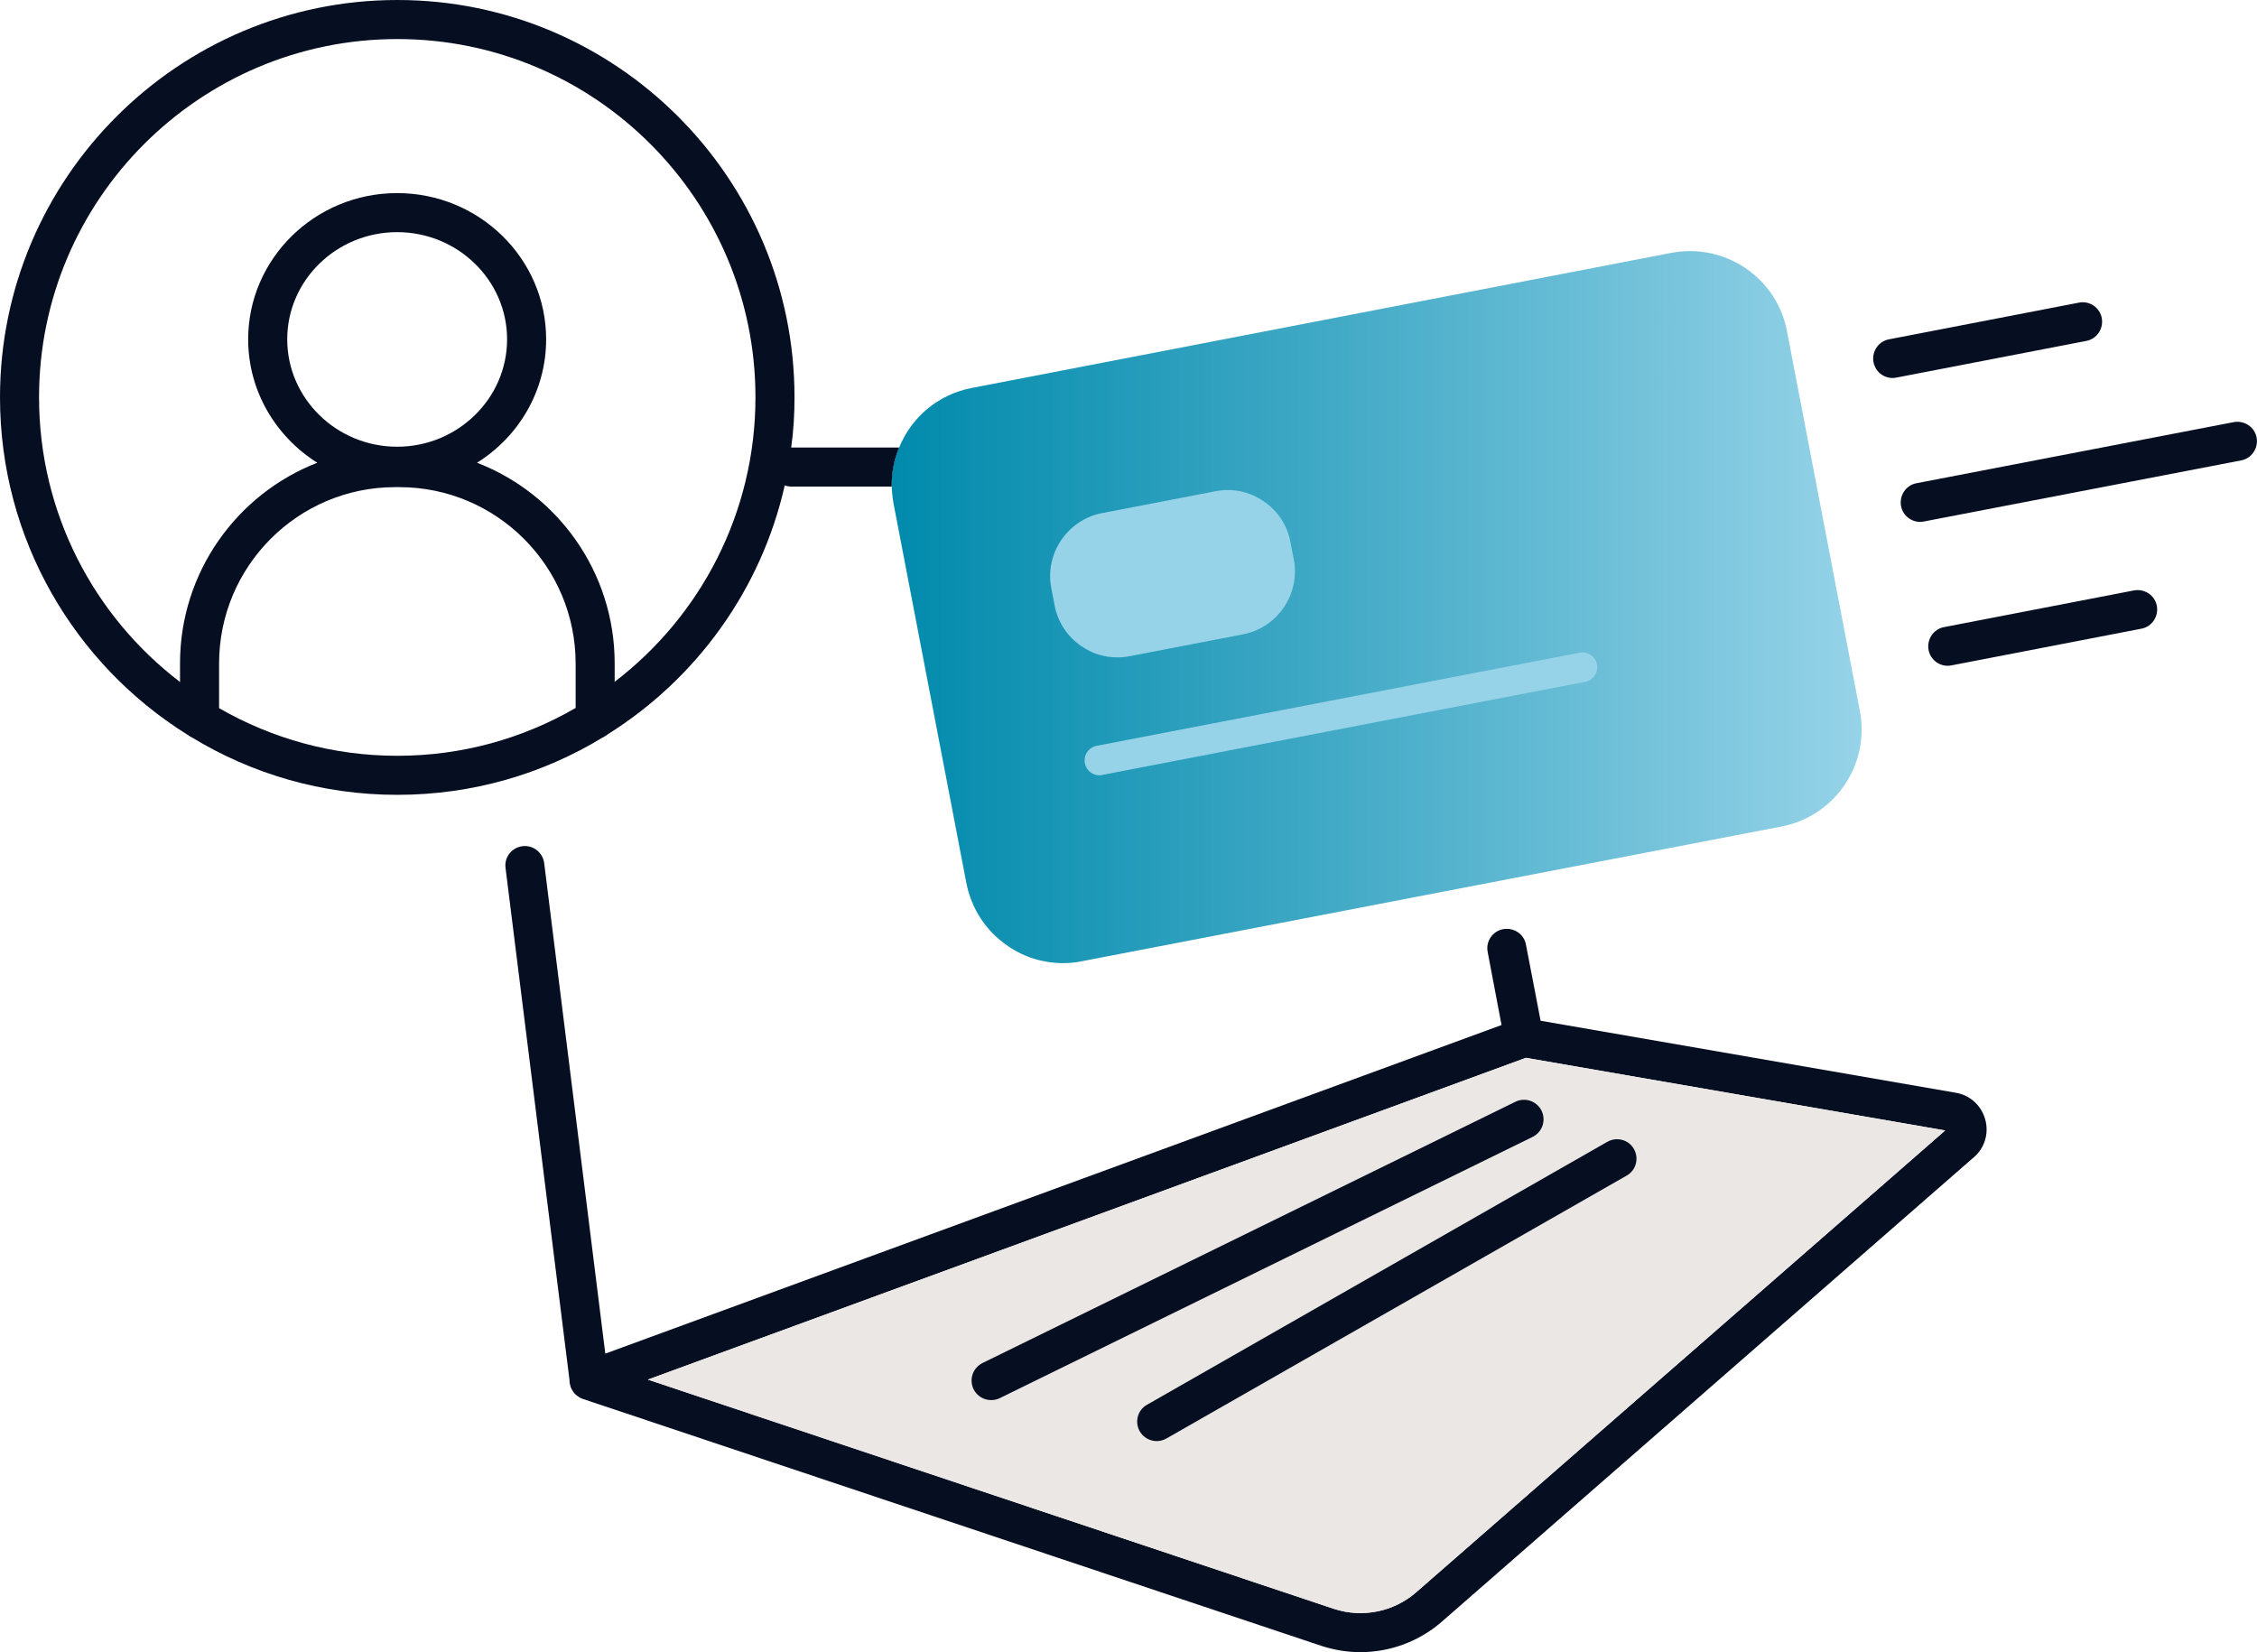
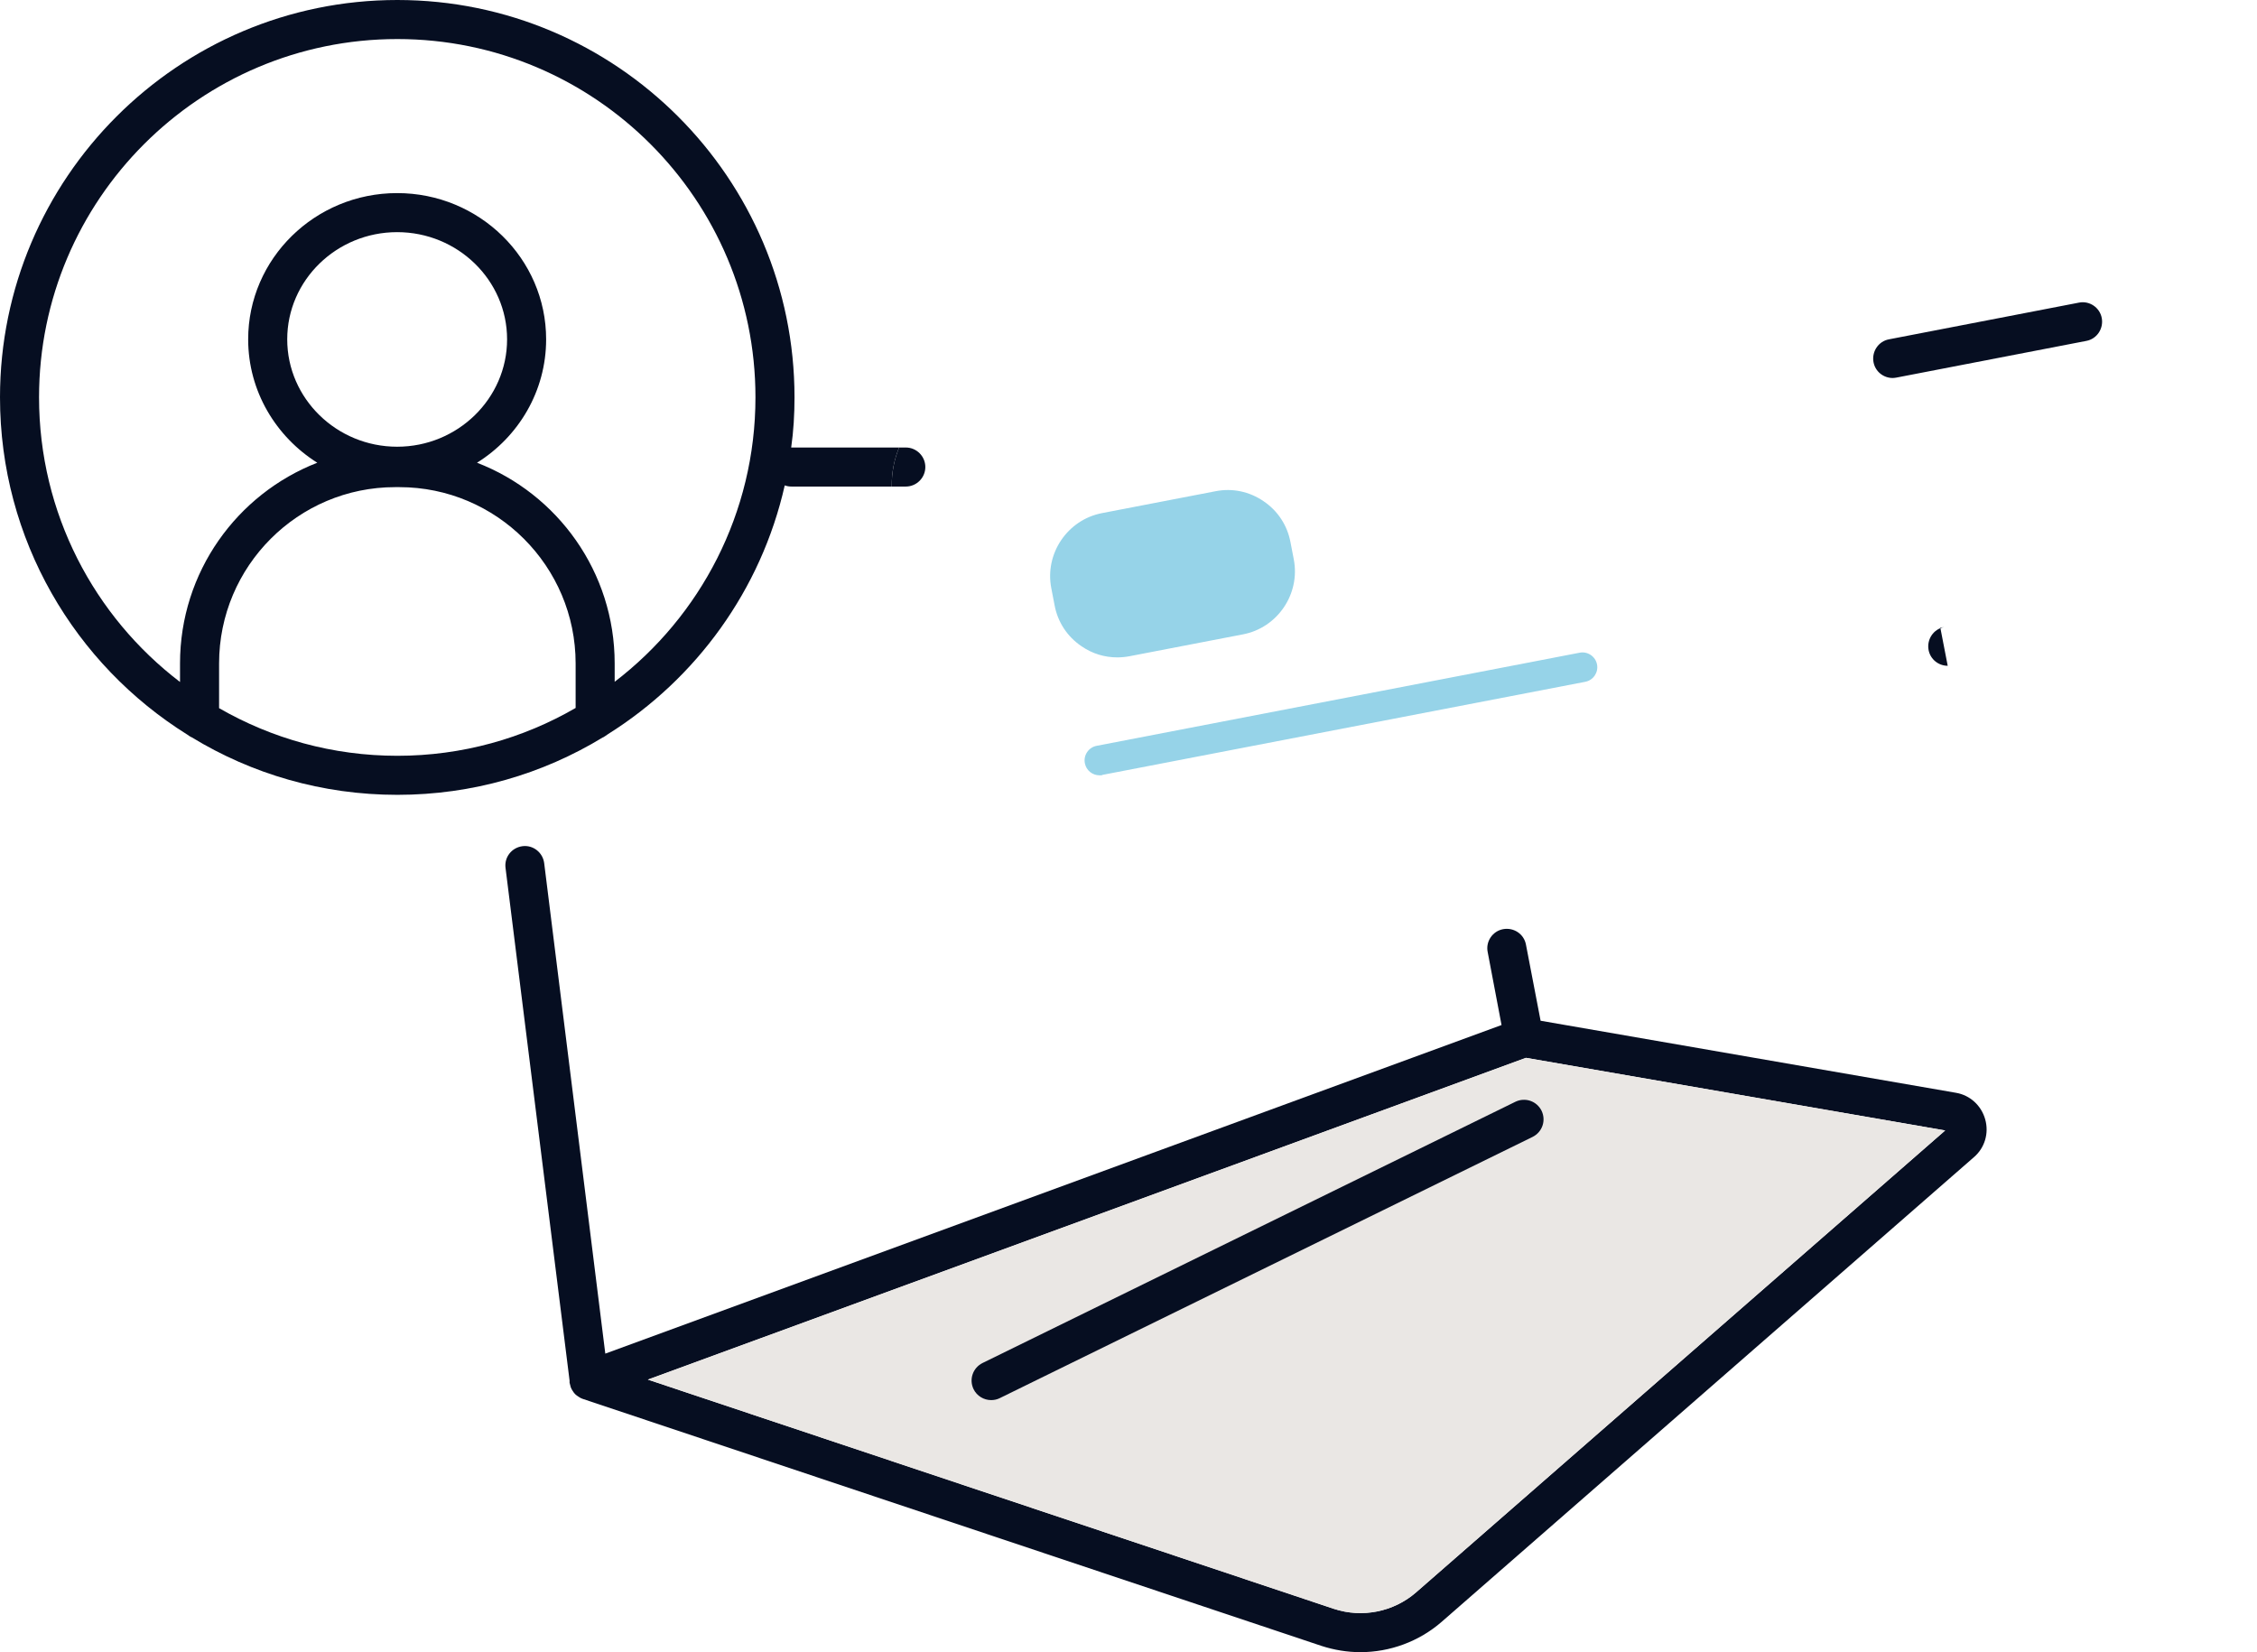
<svg xmlns="http://www.w3.org/2000/svg" id="Layer_2" viewBox="0 0 115.59 84.62">
  <defs>
    <style>.cls-1{fill:url(#linear-gradient);}.cls-2{fill:#060e21;}.cls-3{fill:#eae7e4;}.cls-4{fill:#96d3e8;}</style>
    <linearGradient id="linear-gradient" x1="45.67" y1="31.1" x2="95.34" y2="31.1" gradientTransform="matrix(1, 0, 0, 1, 0, 0)" gradientUnits="userSpaceOnUse">
      <stop offset="0" stop-color="#018aac" />
      <stop offset=".39" stop-color="#38a5c2" />
      <stop offset="1" stop-color="#96d3e8" />
    </linearGradient>
  </defs>
  <g id="Icons_and_Labels">
    <g>
      <g>
        <path class="cls-2" d="M101.67,57.33c-.2-.71-.78-1.24-1.5-1.36l-21.27-3.69-.75-3.9c-.1-.54-.62-.89-1.17-.79-.54,.1-.9,.63-.79,1.17l.71,3.74-45.9,16.83-3.13-25.12c-.07-.55-.57-.94-1.11-.87-.55,.07-.94,.56-.87,1.11l3.28,26.26v.11c.02,.07,.03,.13,.05,.19,0,.02,.01,.03,.01,.04,.03,.07,.06,.14,.1,.19,.03,.06,.08,.11,.12,.16,.06,.06,.13,.11,.2,.15,.06,.04,.13,.08,.2,.1l37.83,12.65c.65,.21,1.32,.32,1.99,.32,1.51,0,3-.54,4.17-1.56l27.25-23.79c.56-.48,.78-1.23,.58-1.94Zm-29.15,24.23c-1.15,1-2.76,1.32-4.21,.84l-35.13-11.74,44.97-16.48,21.47,3.72-27.1,23.66Z" />
        <path class="cls-3" d="M99.62,57.9l-27.1,23.66c-1.15,1-2.76,1.32-4.21,.84l-35.13-11.74,44.97-16.48,21.47,3.72Z" />
      </g>
      <path class="cls-2" d="M40.52,22.92c.12-.84,.17-1.7,.17-2.57C40.69,9.13,31.57,0,20.35,0S0,9.13,0,20.35c0,7.29,3.84,13.69,9.6,17.28,.05,.04,.1,.07,.15,.1,.03,.02,.05,.03,.08,.04,3.07,1.87,6.67,2.94,10.52,2.94s7.45-1.07,10.52-2.94c.01,0,.02-.01,.03-.01,.08-.05,.16-.1,.24-.16,4.51-2.83,7.84-7.38,9.05-12.74,.11,.04,.22,.06,.34,.06h5.14c-.01-.7,.12-1.38,.38-2h-5.53Zm-11.04,13.34c-2.69,1.56-5.81,2.45-9.13,2.45s-6.44-.89-9.13-2.44v-2.29c0-4.98,4.04-9.03,9.02-9.03h.21c4.98,0,9.03,4.05,9.03,9.03v2.28ZM14.71,17.38c0-3.03,2.53-5.49,5.63-5.49s5.63,2.46,5.63,5.49-2.53,5.5-5.63,5.5-5.63-2.47-5.63-5.5Zm16.77,17.54v-.94c0-4.69-2.93-8.69-7.05-10.28,2.13-1.33,3.54-3.67,3.54-6.32,0-4.13-3.42-7.49-7.63-7.49s-7.63,3.36-7.63,7.49c0,2.65,1.42,4.99,3.54,6.32-4.11,1.6-7.03,5.6-7.03,10.28v.95c-4.39-3.35-7.22-8.64-7.22-14.58C2,10.23,10.23,2,20.35,2s18.34,8.23,18.34,18.35c0,5.93-2.83,11.22-7.21,14.57Z" />
      <path class="cls-2" d="M47.39,23.92c0,.55-.45,1-1,1h-.72c-.01-.7,.12-1.38,.38-2h.34c.55,0,1,.45,1,1Z" />
      <path class="cls-2" d="M50.76,71.71c-.37,0-.73-.21-.9-.56-.24-.5-.04-1.09,.46-1.34l27.29-13.38c.5-.24,1.09-.04,1.34,.46,.24,.5,.04,1.09-.46,1.34l-27.29,13.38c-.14,.07-.29,.1-.44,.1Z" />
-       <path class="cls-2" d="M59.24,73.81c-.35,0-.68-.18-.87-.5-.27-.48-.11-1.09,.37-1.36l23.58-13.47c.48-.27,1.09-.11,1.36,.37,.27,.48,.11,1.09-.37,1.36l-23.58,13.47c-.16,.09-.33,.13-.5,.13Z" />
      <g>
        <g>
-           <path class="cls-1" d="M91.25,42.33l-35.83,6.9c-.32,.07-.65,.1-.97,.1-1,0-1.98-.29-2.82-.87-1.13-.76-1.88-1.91-2.14-3.24l-3.73-19.44c-.05-.29-.08-.58-.09-.86-.01-.7,.12-1.38,.38-2,.62-1.53,1.98-2.72,3.72-3.05l35.83-6.92c1.33-.25,2.67,.03,3.79,.78,1.13,.77,1.88,1.91,2.13,3.24l3.73,19.44c.53,2.74-1.27,5.39-4,5.92Z" />
          <path class="cls-4" d="M57.22,33.67c-.65,0-1.28-.19-1.83-.57-.73-.49-1.22-1.24-1.38-2.1l-.17-.88c-.34-1.77,.83-3.5,2.6-3.84l5.81-1.12c.86-.17,1.73,.01,2.46,.51,.73,.49,1.22,1.24,1.38,2.1l.17,.88c.34,1.77-.83,3.5-2.6,3.84l-5.81,1.12c-.21,.04-.42,.06-.63,.06Zm-.77,6.02l24.74-4.77c.41-.08,.68-.48,.6-.89-.08-.41-.48-.68-.89-.6l-24.74,4.77c-.41,.08-.68,.48-.6,.89,.07,.37,.39,.62,.75,.62,.05,0,.1,0,.15-.01Z" />
        </g>
        <g>
-           <path class="cls-2" d="M98.34,26.73c-.47,0-.89-.33-.98-.81-.1-.54,.25-1.07,.79-1.17l16.25-3.13c.54-.1,1.07,.25,1.17,.79,.1,.54-.25,1.07-.79,1.17l-16.25,3.13c-.06,.01-.13,.02-.19,.02Z" />
          <path class="cls-2" d="M96.93,19.36c-.47,0-.89-.33-.98-.81-.1-.54,.25-1.07,.79-1.17l9.73-1.88c.54-.11,1.07,.25,1.17,.79,.1,.54-.25,1.07-.79,1.17l-9.73,1.88c-.06,.01-.13,.02-.19,.02Z" />
-           <path class="cls-2" d="M99.75,34.1c-.47,0-.89-.33-.98-.81-.1-.54,.25-1.07,.79-1.17l9.73-1.88c.54-.1,1.07,.25,1.17,.79,.1,.54-.25,1.07-.79,1.17l-9.73,1.88c-.06,.01-.13,.02-.19,.02Z" />
+           <path class="cls-2" d="M99.75,34.1c-.47,0-.89-.33-.98-.81-.1-.54,.25-1.07,.79-1.17l9.73-1.88l-9.73,1.88c-.06,.01-.13,.02-.19,.02Z" />
        </g>
      </g>
    </g>
  </g>
</svg>